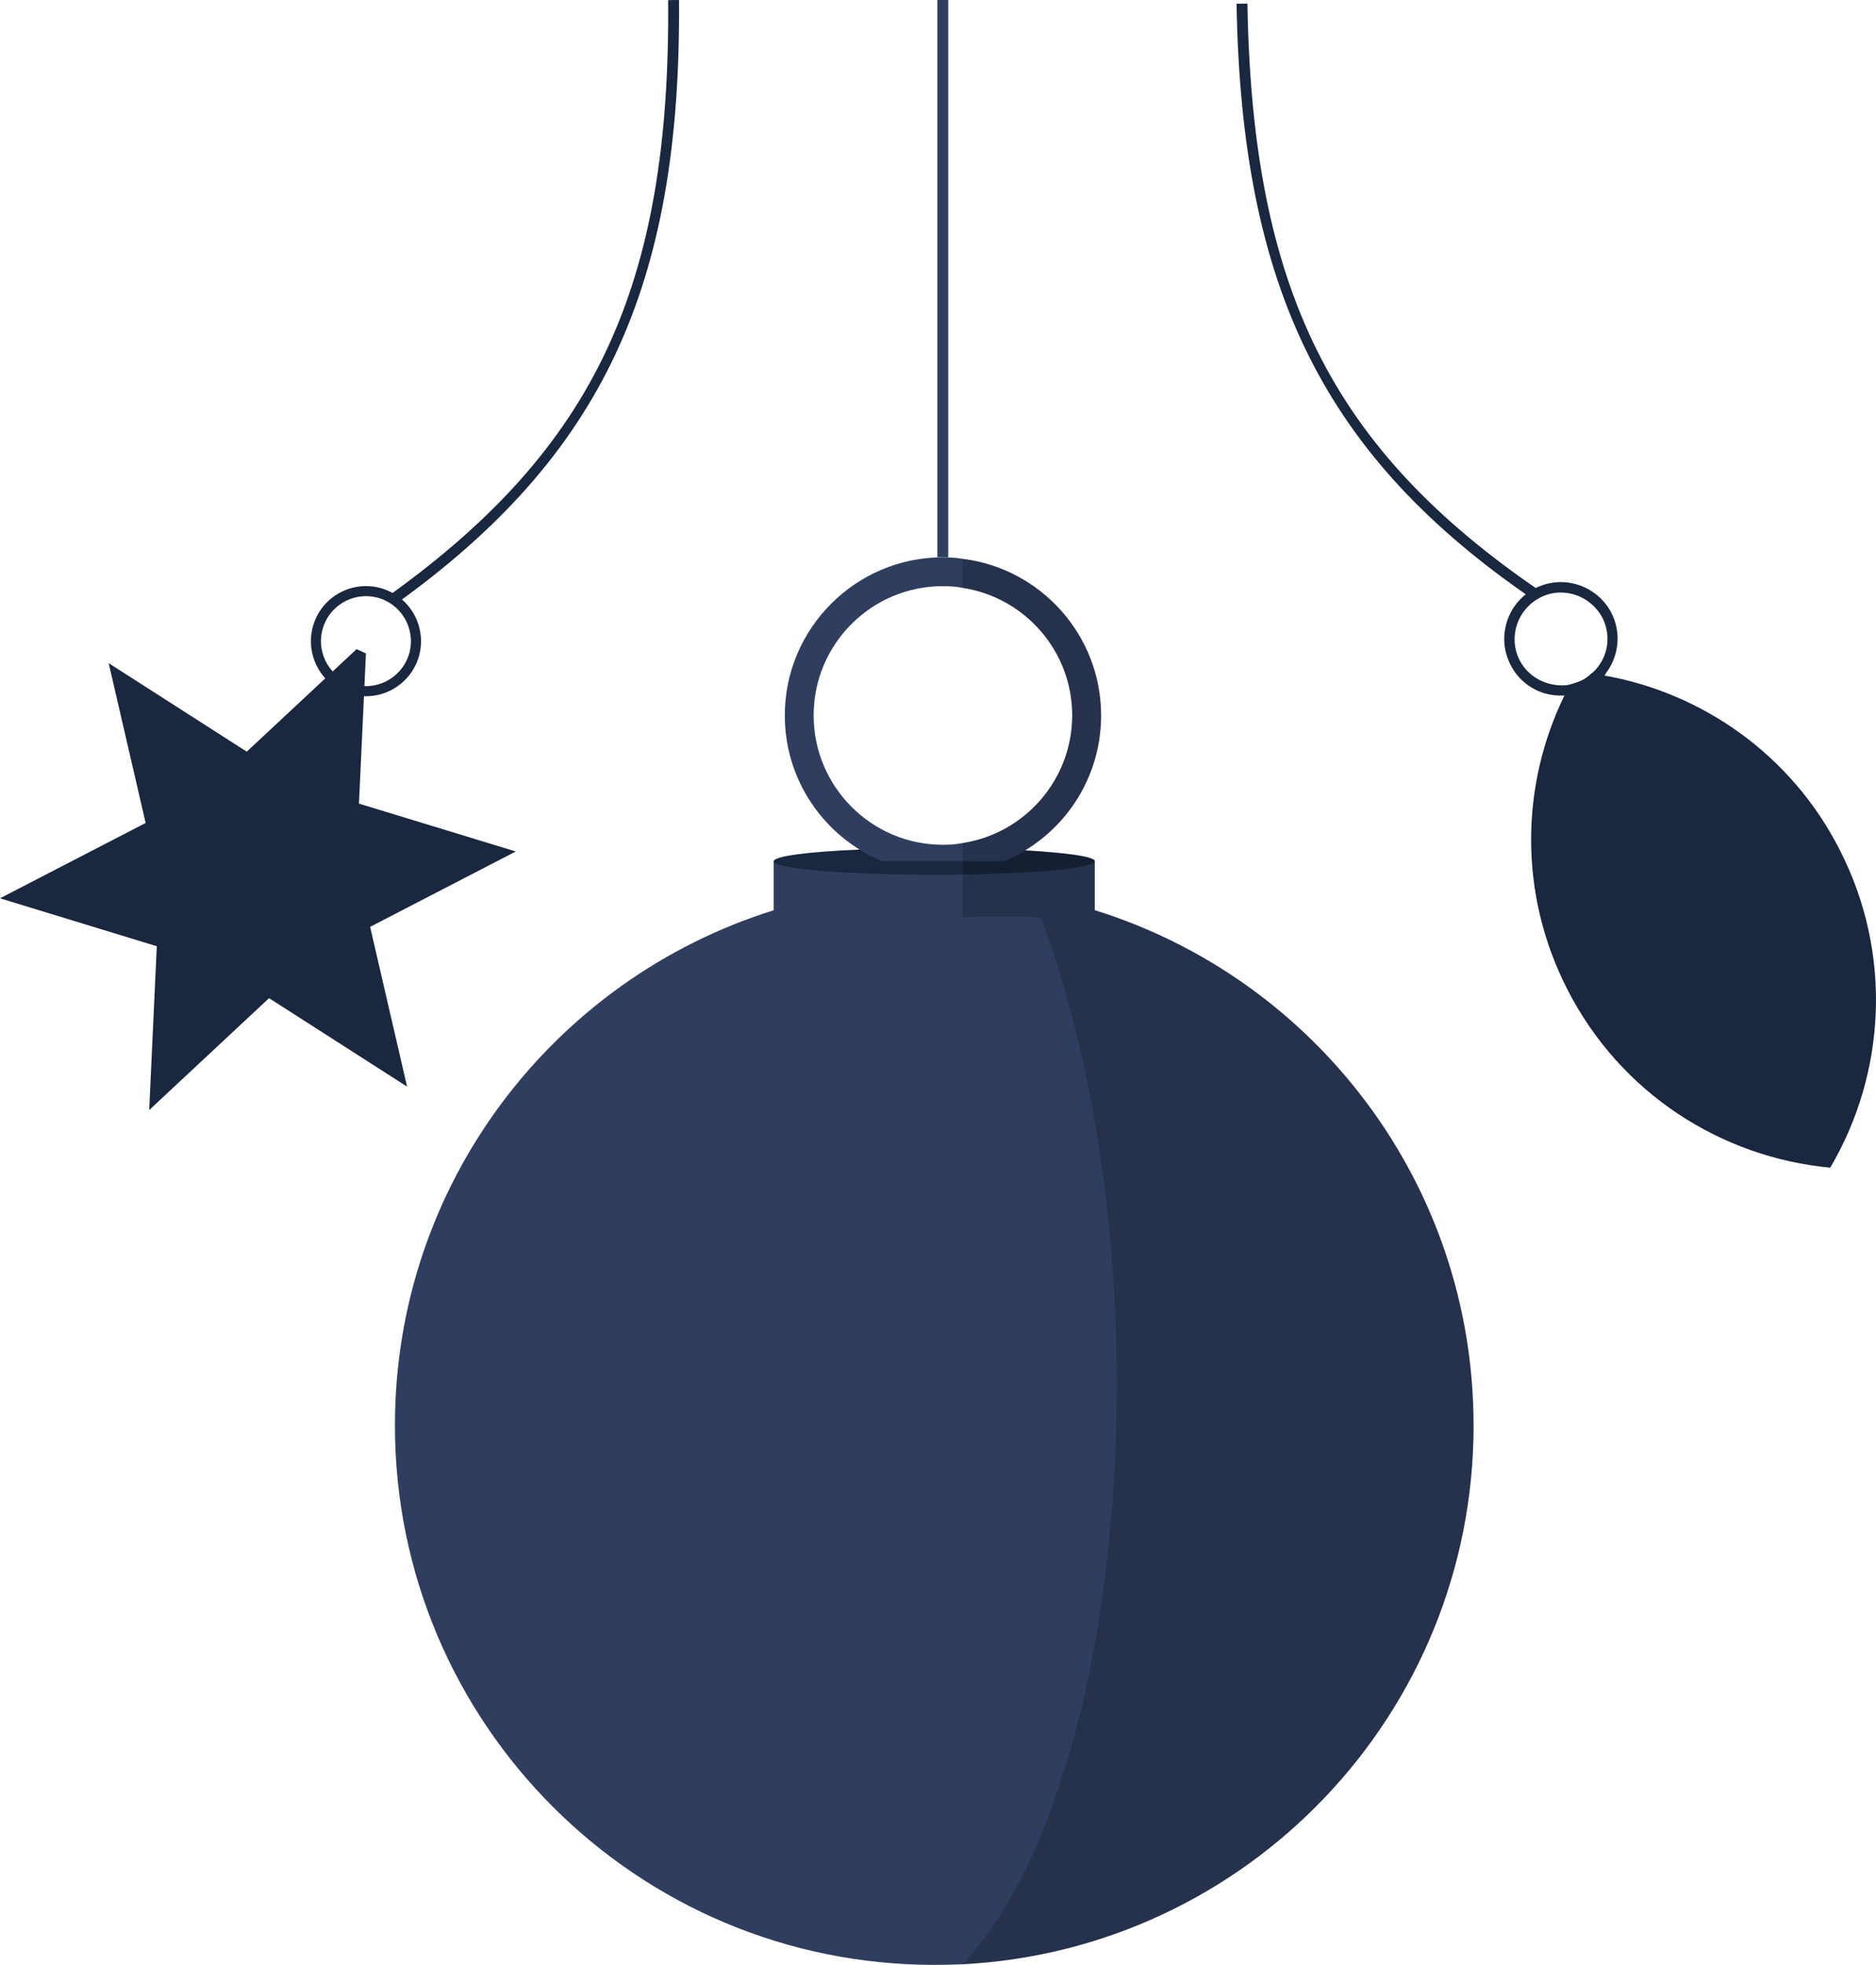
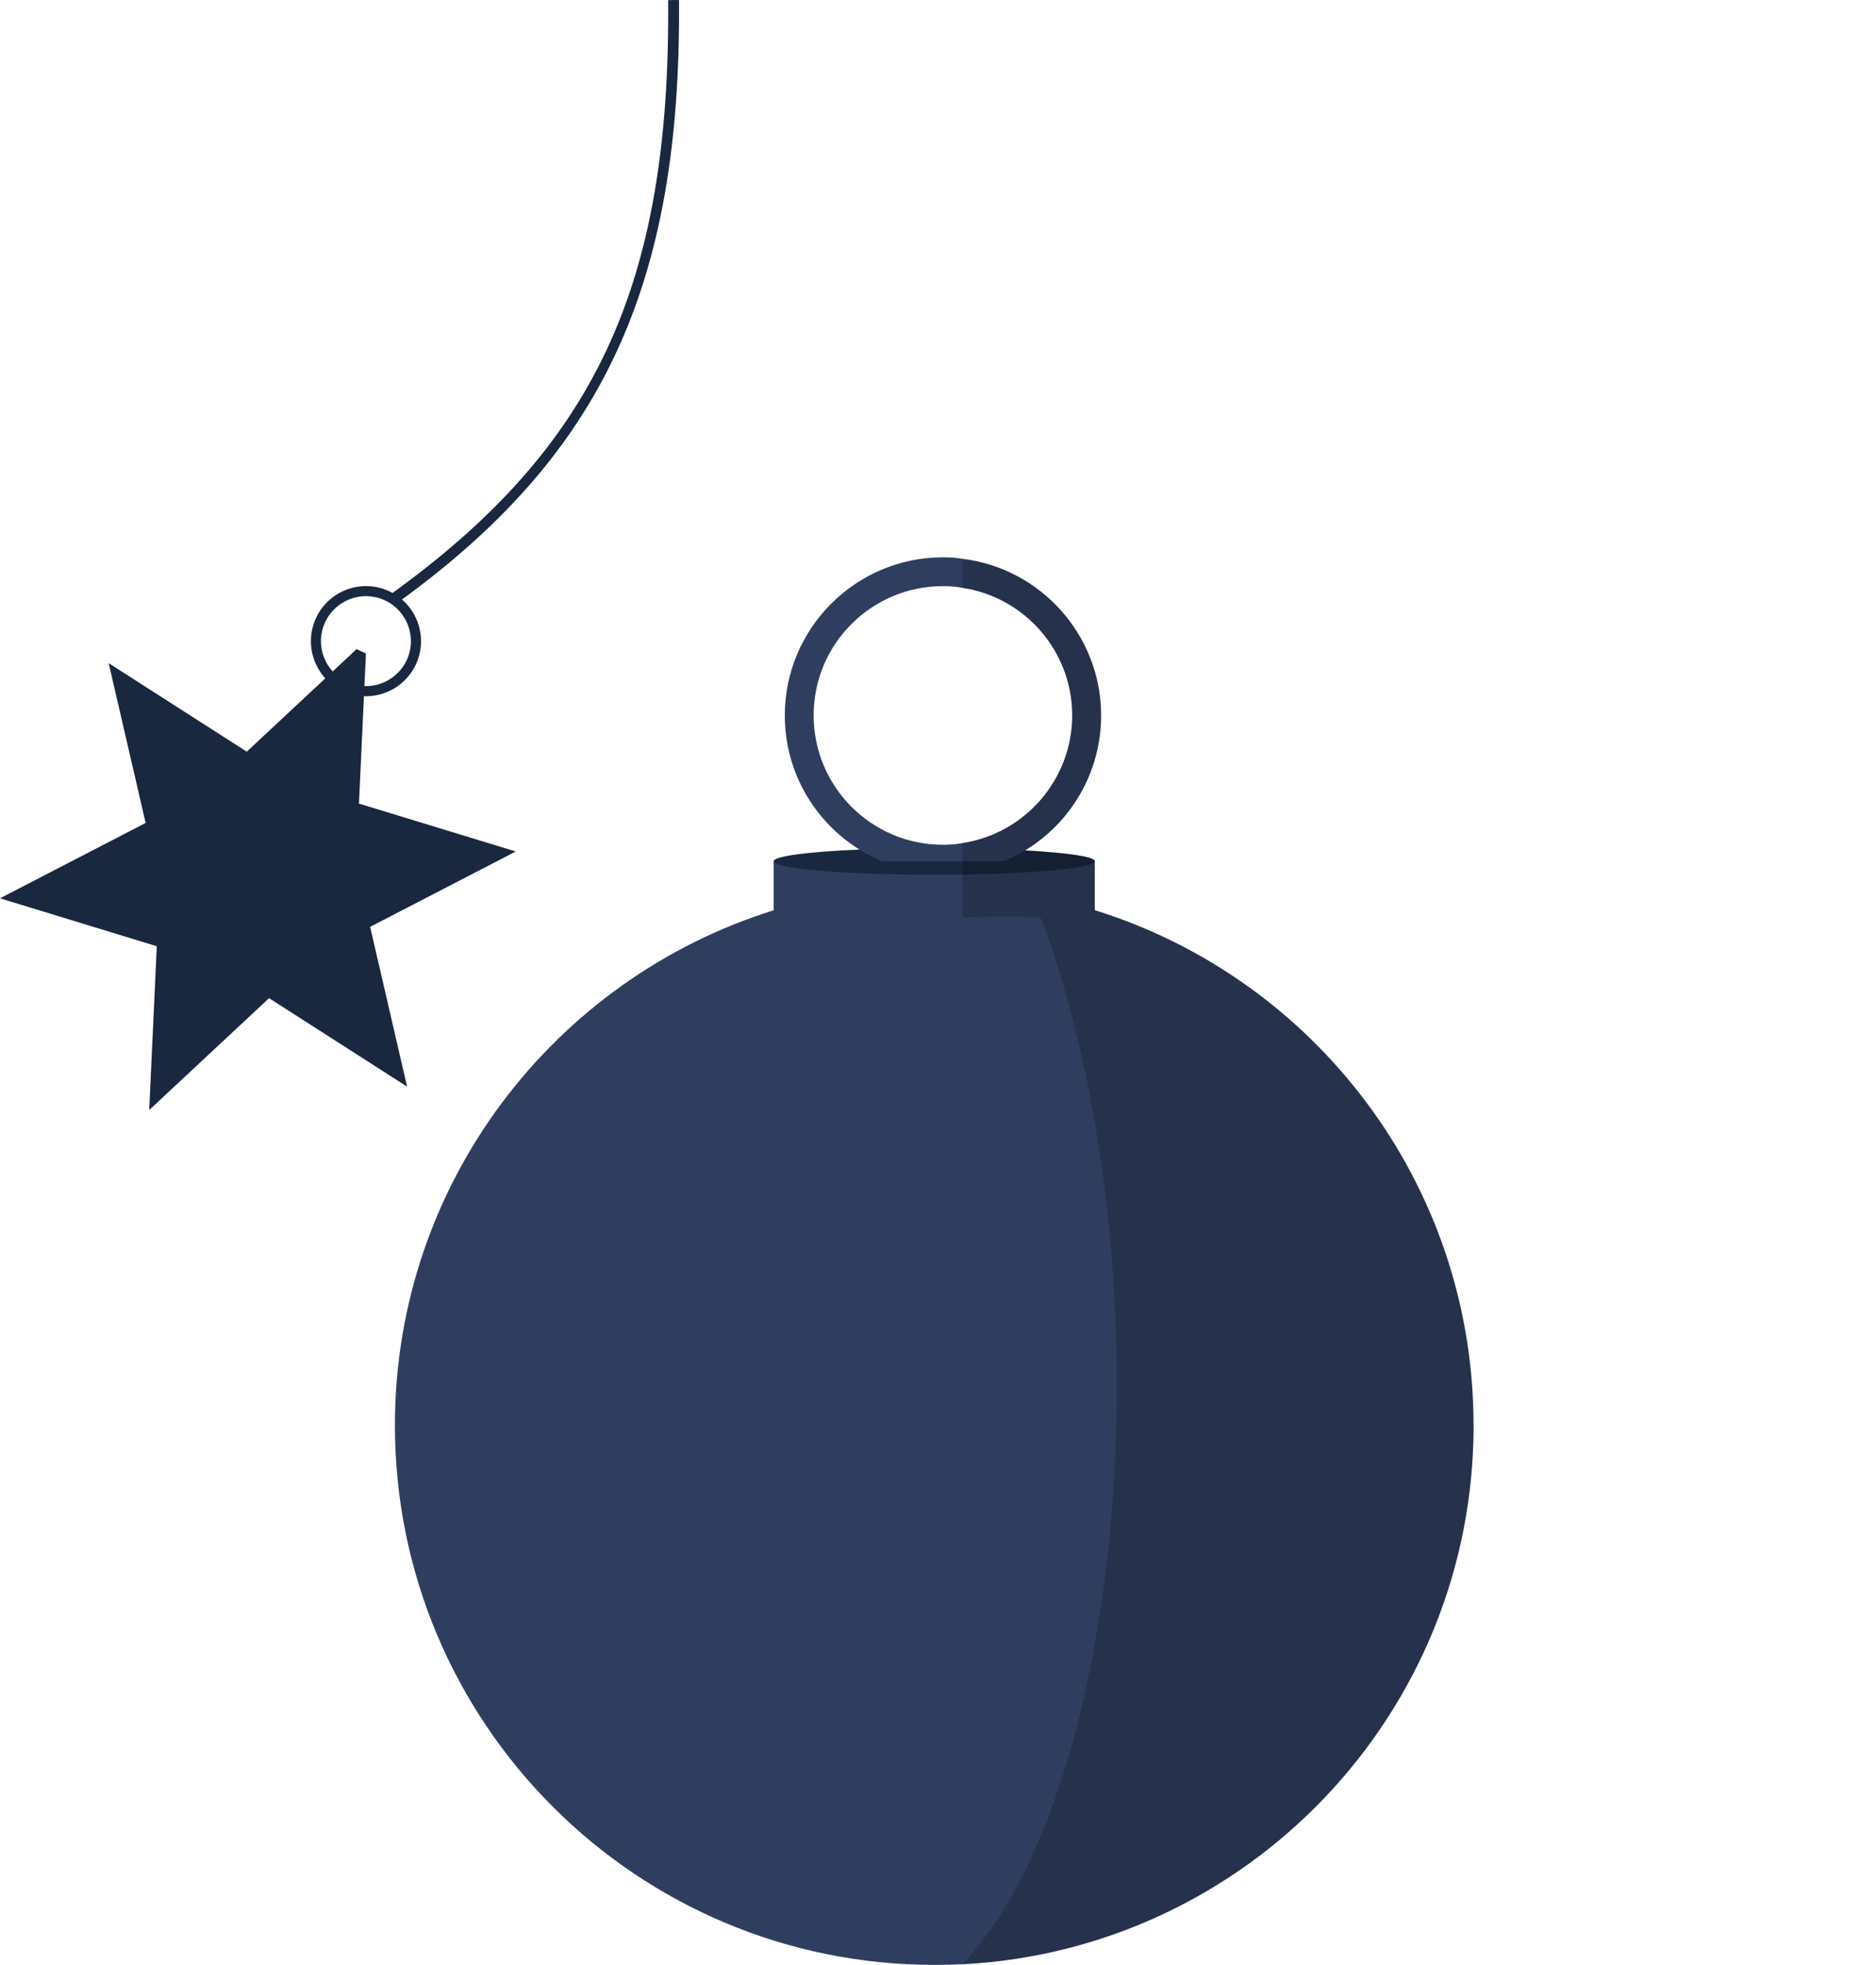
<svg xmlns="http://www.w3.org/2000/svg" id="Layer_2" data-name="Layer 2" viewBox="0 0 357.84 374.72">
  <defs>
    <style> .cls-1 { fill: #19273f; } .cls-2 { opacity: .2; } .cls-3 { fill: #2f3e5f; } </style>
  </defs>
  <g id="Layer_1-2" data-name="Layer 1">
    <g>
      <g>
        <g>
          <path class="cls-3" d="M281.08,271.82c0,55.03-43.19,99.96-97.47,102.77-1.78.08-3.56.12-5.38.12-56.81,0-102.9-46.04-102.9-102.9,0-46.13,30.39-85.17,72.25-98.22,9.69-3.02,19.96-4.64,30.64-4.64,1.82,0,3.6.04,5.38.12,8.74.46,17.18,1.99,25.22,4.51,41.86,13,72.25,52.05,72.25,98.22Z" />
          <rect class="cls-3" x="147.58" y="164.25" width="61.24" height="27.37" />
          <path class="cls-1" d="M208.82,164.25c0,1.24-10.89,2.32-25.22,2.53-1.74.04-3.56.04-5.38.04-16.94,0-30.64-1.16-30.64-2.57,0-.99,6.63-1.82,16.36-2.24,4.26-.17,9.15-.29,14.29-.29,1.82,0,3.64,0,5.38.04,4.39.08,8.41.21,11.93.41,8.03.46,13.29,1.2,13.29,2.07Z" />
          <path class="cls-3" d="M183.61,106.57c-1.2-.21-2.48-.29-3.77-.29-16.6,0-30.14,13.54-30.14,30.14,0,10.81,5.67,20.25,14.24,25.59,1.37.87,2.82,1.61,4.31,2.24h23.23c1.41-.58,2.77-1.28,4.06-2.07,8.7-5.3,14.49-14.82,14.49-25.75,0-15.32-11.55-28.03-26.42-29.85ZM183.61,160.77c-1.24.25-2.48.33-3.77.33-13.58,0-24.64-11.06-24.64-24.68s11.06-24.64,24.64-24.64c1.28,0,2.53.08,3.77.33,11.8,1.78,20.91,12.01,20.91,24.31s-9.11,22.57-20.91,24.35Z" />
        </g>
        <g class="cls-2">
          <path d="M281.08,271.82c0,55.03-43.19,99.96-97.47,102.77,31.92-34.1,39.28-134.1,15.02-199.4-.62-.74-15.02-.25-15.02-.25v-14.18c11.8-1.78,20.91-12.01,20.91-24.35s-9.11-22.53-20.91-24.31v-5.55c14.87,1.82,26.42,14.53,26.42,29.85,0,10.93-5.8,20.45-14.49,25.75,8.03.46,13.29,1.2,13.29,2.07v9.36c41.86,13,72.25,52.05,72.25,98.22Z" />
        </g>
        <g>
          <g>
            <g>
-               <path class="cls-1" d="M349.11,222.68c-20.73-1.95-40-14.11-50.16-34.03-9.31-18.23-8.89-38.92-.54-56.01.22-.51.44-.98.7-1.45.11-.21.22-.43.33-.64.12-.05.29-.06.41-.11.61-.16,1.26-.41,1.95-.7.56-.32,1.16-.69,1.67-1.22.04,0,.04-.04.08-.09.29.02.59.09.88.11.54.09,1.05.19,1.59.28,18.7,3.32,35.71,15.11,44.93,33.31,10.15,19.88,8.7,42.66-1.84,60.55Z" />
-               <path class="cls-1" d="M307.39,116.92c-2.72-5.31-9.28-7.45-14.55-4.73-5.31,2.68-7.45,9.24-4.73,14.55,1.84,3.71,5.62,5.93,9.48,5.9.33.02.58,0,.83,0h.12s7.45-3.77,7.45-3.77c0,0,0-.04.04-.04.11-.17.27-.31.34-.52,2.38-3.17,2.95-7.56,1.02-11.39ZM304.03,128.03c-.16.18-.31.31-.47.4-.04.04-.04.08-.08.09-.51.53-1.11.9-1.67,1.22-.69.29-1.34.54-1.95.7-.12.05-.29.06-.41.11-.29.06-.53.11-.82.13-3.51.25-7.1-1.48-8.79-4.82-2.17-4.31-.45-9.64,3.93-11.89,4.26-2.25,9.64-.45,11.89,3.85,1.79,3.54,1,7.65-1.63,10.22Z" />
-             </g>
-             <path class="cls-1" d="M292.65,114.45c-39.93-27.23-55.85-59.11-56.78-113.74l2.07-.03c.93,54.55,16.07,84.92,55.87,112.06l-1.16,1.71Z" />
+               </g>
          </g>
          <g>
            <g>
              <path class="cls-1" d="M47.06,143.35l20.96-19.56,1.78.82-1.33,28.64,29.91,9.13-27.78,14.37,7.05,30.47-26.33-16.87-22.86,21.34,1.45-31.24L0,171.31l27.78-14.37-7.05-30.47,26.33,16.87Z" />
              <path class="cls-1" d="M62.06,129.37l7.35,3.4c4.1.15,8.1-2.13,9.93-6.09,2.43-5.26.13-11.51-5.13-13.94s-11.51-.13-13.94,5.13c-1.83,3.96-.98,8.47,1.79,11.51ZM73.4,114.48c4.3,1.99,6.18,7.1,4.19,11.39s-7.1,6.18-11.39,4.19c-4.3-1.99-6.18-7.1-4.19-11.39,1.99-4.3,7.1-6.18,11.4-4.19Z" />
            </g>
            <path class="cls-1" d="M75.59,115.11l-1.2-1.68C113.5,85.32,127.88,54.58,127.45.02l2.07-.02c.43,54.63-14.69,86.91-53.93,115.11Z" />
          </g>
        </g>
      </g>
-       <rect class="cls-3" x="178.8" y="0" width="2.07" height="106.27" />
    </g>
  </g>
</svg>